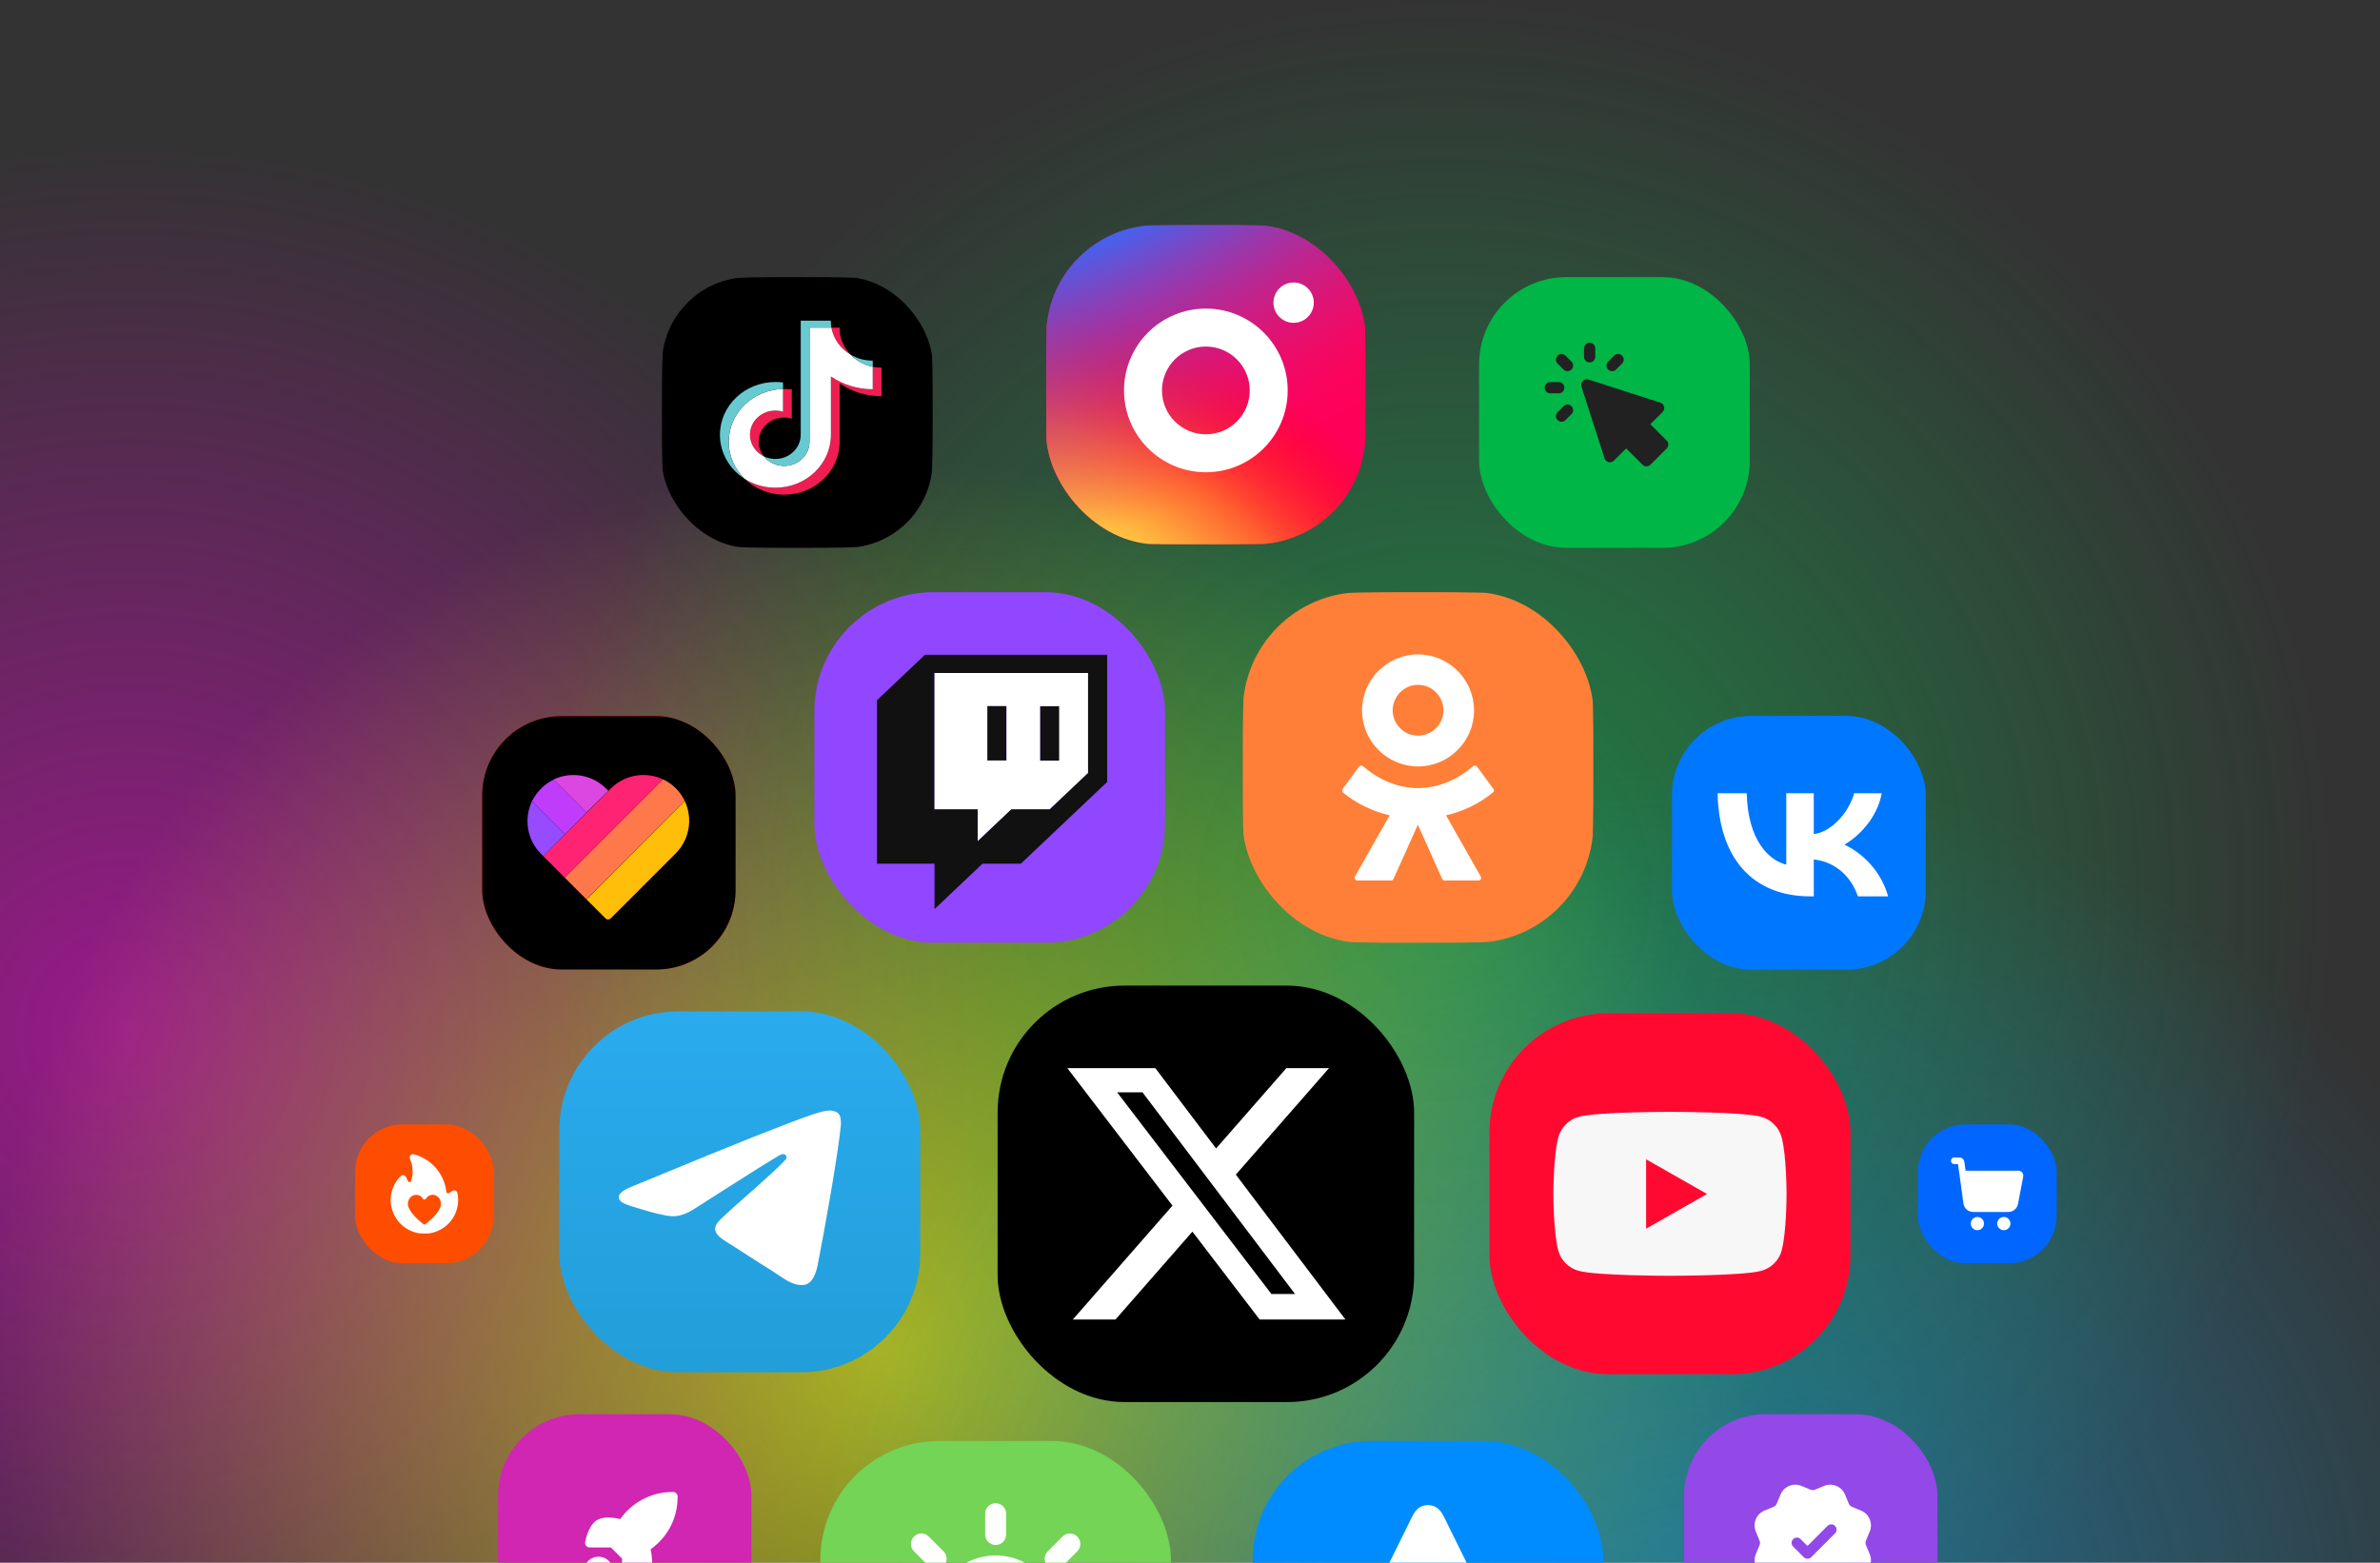
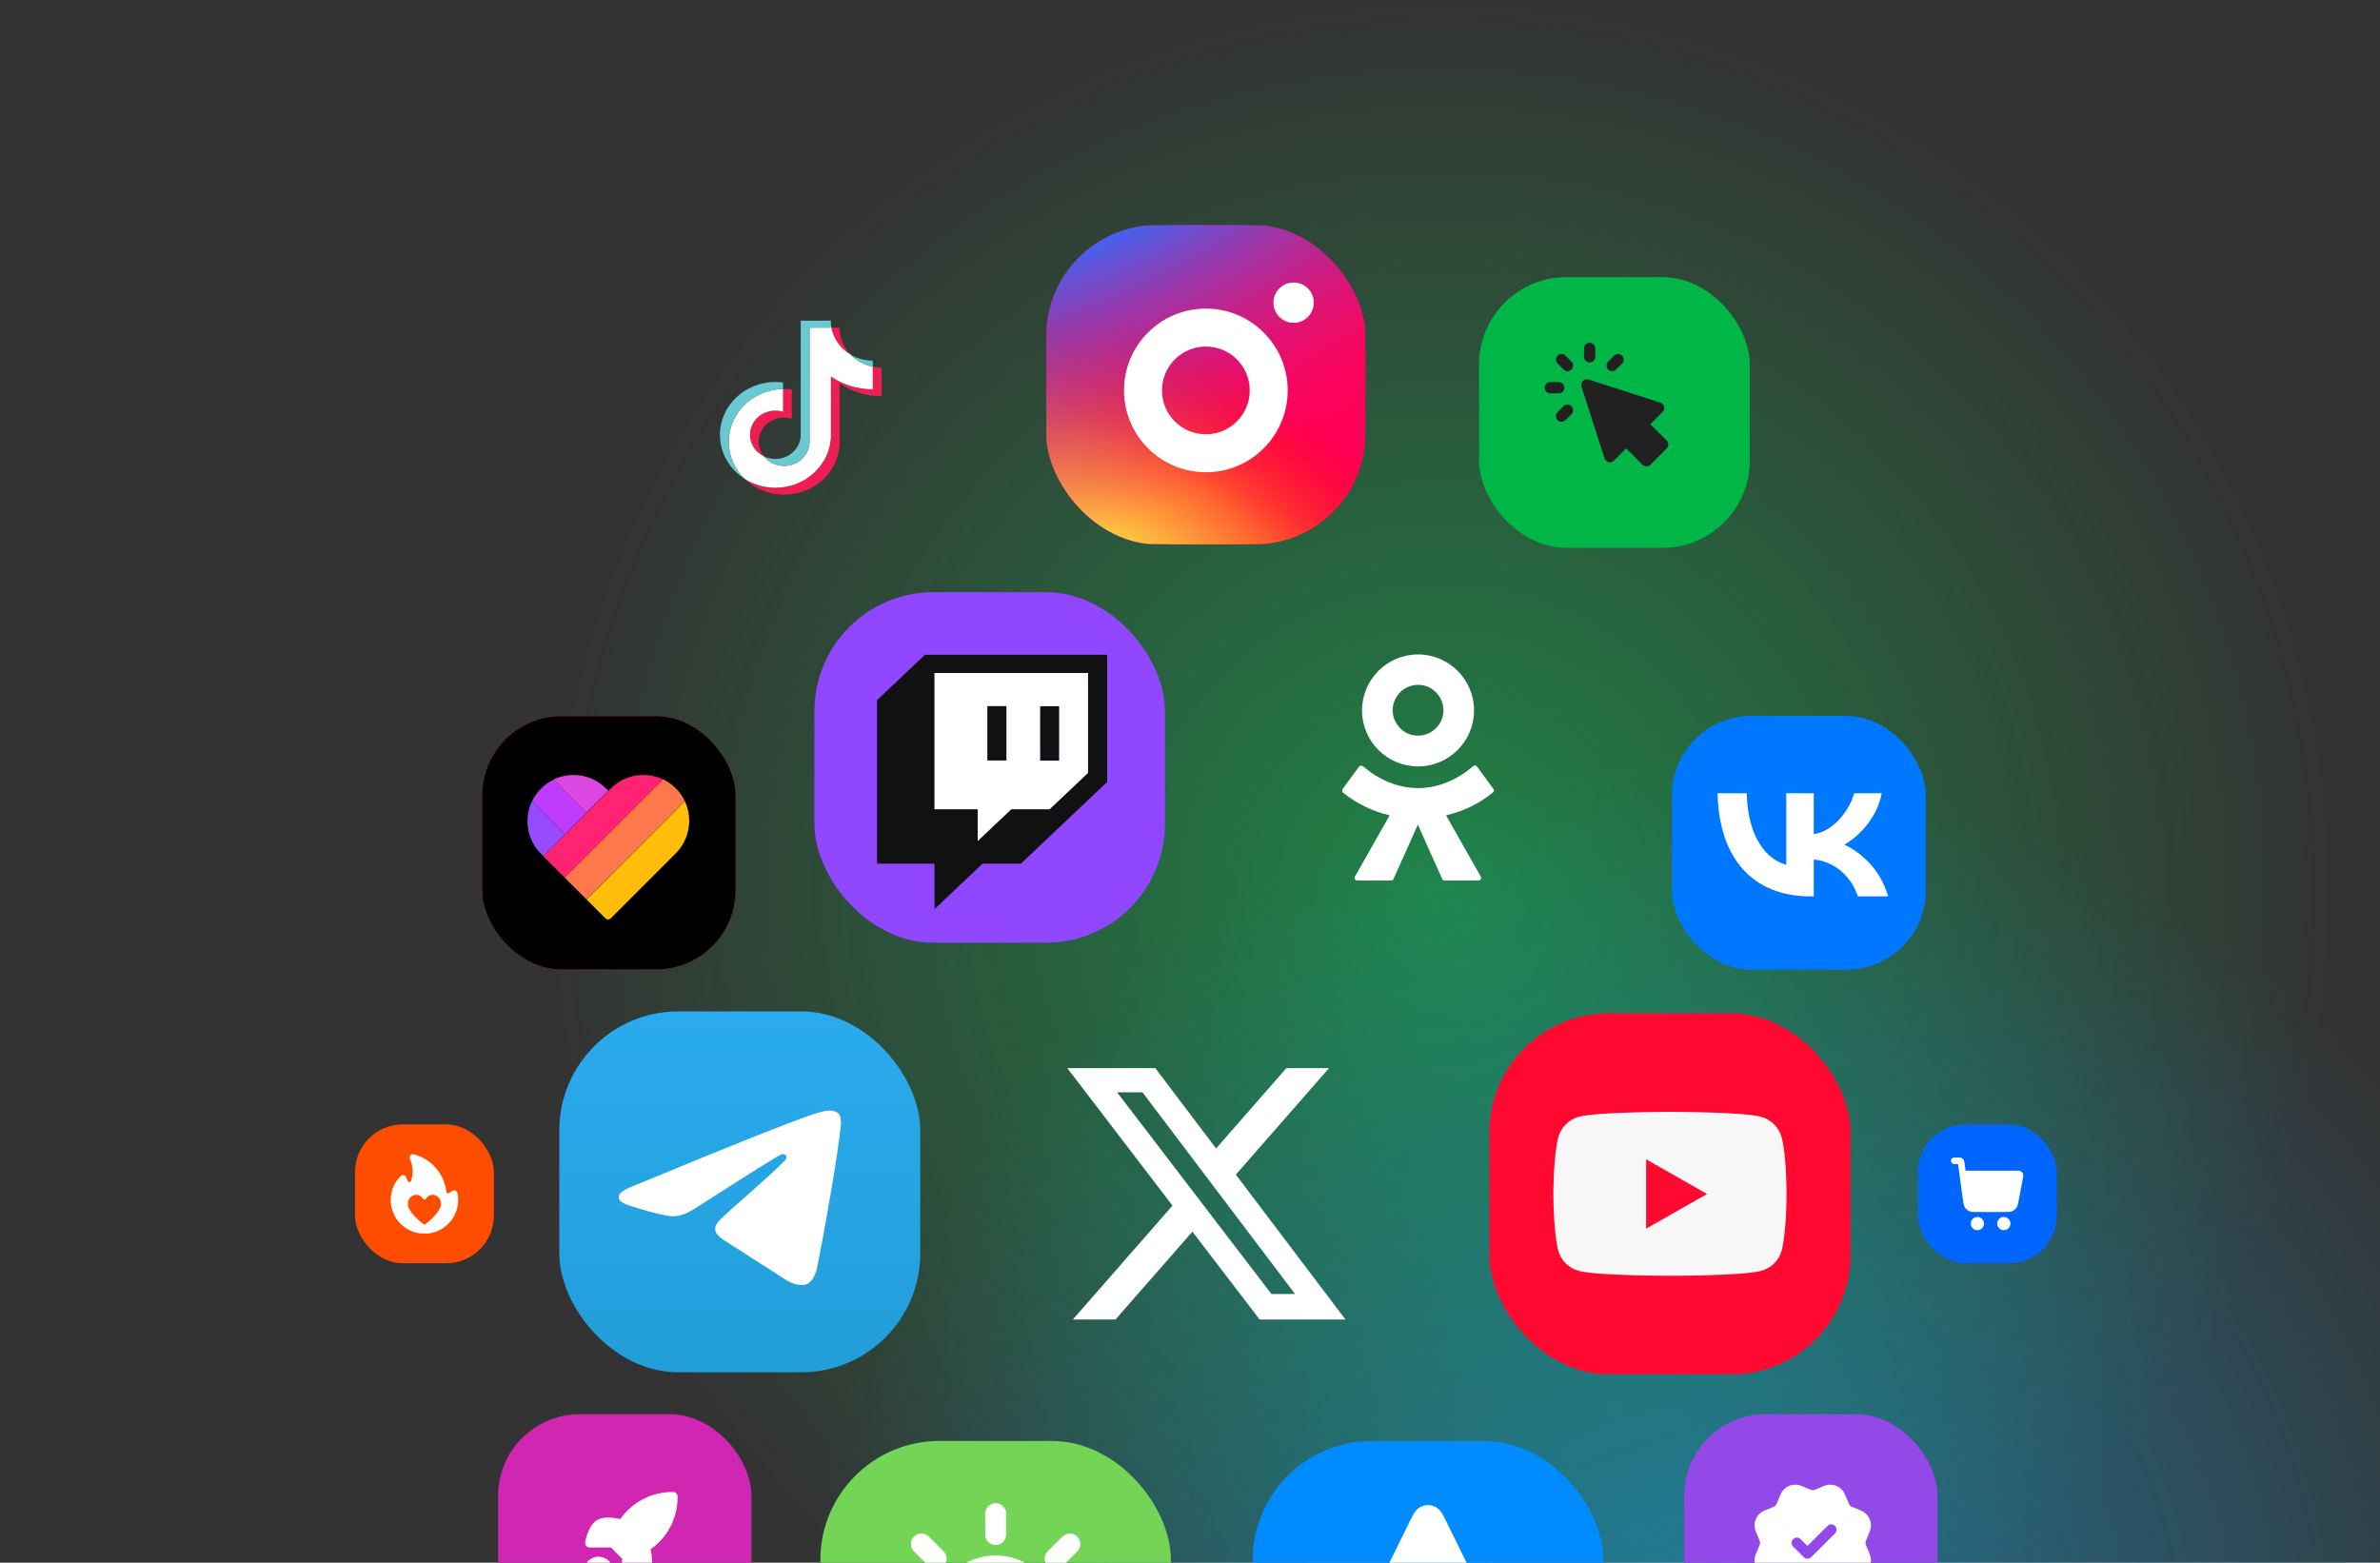
<svg xmlns="http://www.w3.org/2000/svg" width="600" height="394" viewBox="0 0 600 394" fill="none">
  <rect x="0" y="0" width="600" height="394" fill="#333333" stroke="none" />
  <g clip-path="url(#clip0_2150_3540)">
-     <circle opacity="0.5" cx="32.412" cy="260.236" r="224.412" fill="url(#paint0_radial_2150_3540)" />
    <circle opacity="0.5" cx="363.47" cy="224.824" r="224.412" fill="url(#paint1_radial_2150_3540)" />
-     <circle opacity="0.6" cx="222.412" cy="340.236" r="224.412" fill="url(#paint2_radial_2150_3540)" />
    <circle opacity="0.5" cx="427.589" cy="417.176" r="224.412" fill="url(#paint3_radial_2150_3540)" />
-     <rect x="251.5" y="248.5" width="105" height="105" rx="32" fill="black" />
    <path d="M324.293 269.312H335.044L311.556 296.158L339.187 332.688H317.552L300.607 310.532L281.217 332.688H270.46L295.582 303.974L269.075 269.312H291.26L306.577 289.563L324.293 269.312ZM320.519 326.253H326.477L288.023 275.409H281.63L320.519 326.253Z" fill="white" />
    <rect x="315.812" y="363.312" width="88.375" height="88.375" rx="30" fill="#008CFF" />
    <path d="M361.775 379.883C360.652 379.347 359.347 379.347 358.225 379.883C357.254 380.345 356.718 381.149 356.449 381.59C356.17 382.046 355.883 382.626 355.604 383.192L349.676 395.202L336.415 397.141C335.791 397.232 335.15 397.325 334.631 397.45C334.128 397.571 333.199 397.832 332.459 398.613C331.604 399.516 331.202 400.757 331.364 401.99C331.505 403.056 332.104 403.813 332.44 404.206C332.788 404.611 333.251 405.063 333.703 405.503L343.295 414.845L341.032 428.041C340.925 428.663 340.815 429.301 340.773 429.834C340.732 430.349 340.693 431.314 341.206 432.259C341.8 433.353 342.856 434.12 344.079 434.346C345.137 434.542 346.042 434.207 346.52 434.009C347.014 433.804 347.587 433.502 348.145 433.208L360 426.974L371.854 433.208C372.413 433.502 372.986 433.804 373.48 434.009C373.957 434.207 374.863 434.542 375.92 434.346C377.144 434.12 378.2 433.353 378.793 432.259C379.307 431.314 379.267 430.349 379.227 429.834C379.184 429.301 379.075 428.663 378.968 428.041L376.705 414.845L386.296 405.503C386.748 405.063 387.212 404.611 387.559 404.206C387.895 403.813 388.494 403.056 388.635 401.99C388.798 400.757 388.396 399.516 387.54 398.613C386.801 397.832 385.871 397.571 385.369 397.45C384.849 397.325 384.209 397.232 383.585 397.141L370.324 395.202L364.396 383.192C364.117 382.627 363.83 382.046 363.551 381.59C363.281 381.149 362.746 380.345 361.775 379.883Z" fill="white" />
    <rect x="141" y="255" width="91" height="91" rx="30" fill="url(#paint4_linear_2150_3540)" />
    <path d="M159.85 298.942C174.882 292.733 184.906 288.639 189.921 286.661C204.242 281.014 207.217 280.033 209.157 280C209.583 279.994 210.537 280.094 211.155 280.569C211.677 280.97 211.82 281.513 211.889 281.893C211.958 282.274 212.043 283.14 211.975 283.818C211.199 291.548 207.841 310.308 206.133 318.966C205.41 322.63 203.987 323.858 202.609 323.978C199.614 324.239 197.341 322.102 194.44 320.299C189.902 317.479 187.338 315.723 182.933 312.971C177.841 309.79 181.142 308.042 184.043 305.185C184.803 304.437 197.996 293.059 198.252 292.027C198.284 291.898 198.313 291.417 198.012 291.163C197.71 290.909 197.265 290.995 196.944 291.064C196.489 291.162 189.239 295.706 175.194 304.695C173.136 306.034 171.272 306.687 169.602 306.653C167.76 306.615 164.219 305.666 161.586 304.855C158.357 303.859 155.79 303.333 156.014 301.643C156.13 300.763 157.409 299.862 159.85 298.942Z" fill="white" />
    <rect x="89.5" y="283.5" width="35" height="35" rx="12" fill="#FF4D00" />
    <g clip-path="url(#clip1_2150_3540)">
      <path d="M115.324 300.801C115.295 300.662 115.231 300.533 115.139 300.425C115.046 300.317 114.928 300.233 114.796 300.182C114.67 300.133 114.533 300.117 114.399 300.133C114.265 300.15 114.137 300.2 114.027 300.278C113.742 300.483 113.443 300.667 113.132 300.829C113.071 300.861 113.004 300.877 112.935 300.876C112.866 300.875 112.799 300.857 112.738 300.824C112.678 300.79 112.627 300.742 112.59 300.684C112.552 300.626 112.53 300.559 112.525 300.491C112.272 298.268 111.351 296.174 109.885 294.484C108.418 292.795 106.475 291.589 104.31 291.025C104.155 290.986 103.993 290.991 103.841 291.041C103.69 291.09 103.555 291.181 103.453 291.304C103.353 291.424 103.289 291.57 103.269 291.725C103.248 291.88 103.272 292.038 103.338 292.18C104.143 293.939 104.25 295.938 103.637 297.772C103.611 297.848 103.564 297.916 103.501 297.966C103.438 298.016 103.362 298.046 103.282 298.054C103.202 298.062 103.122 298.047 103.05 298.01C102.979 297.973 102.92 297.916 102.88 297.846C102.695 297.523 102.535 297.186 102.4 296.838C102.349 296.706 102.267 296.589 102.16 296.497C102.053 296.404 101.925 296.34 101.787 296.31C101.651 296.281 101.509 296.286 101.376 296.325C101.242 296.364 101.12 296.435 101.021 296.532C100.218 297.314 99.58 298.249 99.146 299.282C98.712 300.315 98.49 301.424 98.493 302.545C98.493 304.801 99.39 306.965 100.985 308.56C102.58 310.155 104.744 311.051 107 311.051C109.256 311.051 111.42 310.155 113.015 308.56C114.61 306.965 115.507 304.801 115.507 302.545C115.507 301.959 115.446 301.374 115.324 300.801ZM107.255 308.648C107.182 308.705 107.092 308.736 107 308.736C106.907 308.736 106.817 308.705 106.744 308.648C105.735 307.865 102.833 305.45 102.833 303.571C102.833 301.297 105.448 300.381 106.649 302.256C106.687 302.314 106.739 302.363 106.8 302.396C106.861 302.43 106.93 302.447 107 302.447C107.07 302.447 107.139 302.43 107.2 302.396C107.261 302.363 107.313 302.314 107.351 302.256C108.552 300.381 111.167 301.297 111.167 303.571C111.167 305.45 108.264 307.865 107.255 308.648Z" fill="white" />
    </g>
    <rect x="421.5" y="180.5" width="64" height="64" rx="20" fill="#0077FF" />
    <path d="M456.42 226C441.729 226 433.349 216.24 433 200H440.359C440.601 211.92 446.026 216.969 450.323 218.01V200H457.253V210.28C461.497 209.838 465.955 205.153 467.459 200H474.388C473.233 206.35 468.399 211.035 464.961 212.961C468.399 214.522 473.905 218.609 476 226H468.372C466.734 221.055 462.652 217.229 457.253 216.709V226H456.42Z" fill="white" />
    <rect x="375.5" y="255.5" width="91" height="91" rx="30" fill="#FF0931" />
    <path d="M449.164 286.8C448.488 284.255 446.496 282.25 443.967 281.569C439.383 280.333 421 280.333 421 280.333C421 280.333 402.617 280.333 398.033 281.569C395.504 282.25 393.512 284.255 392.836 286.8C391.607 291.414 391.607 301.041 391.607 301.041C391.607 301.041 391.607 310.668 392.836 315.283C393.512 317.828 395.504 319.75 398.033 320.43C402.617 321.666 421 321.666 421 321.666C421 321.666 439.383 321.666 443.967 320.43C446.496 319.75 448.488 317.828 449.164 315.283C450.393 310.668 450.393 301.041 450.393 301.041C450.393 301.041 450.393 291.414 449.164 286.8ZM414.988 309.782V292.301L430.352 301.042L414.988 309.782Z" fill="#F7F7F7" />
    <rect x="121.562" y="180.562" width="63.875" height="63.875" rx="20" fill="#FF1F00" />
    <path d="M166.161 211.907C166.617 212.171 166.617 212.829 166.161 213.093L144.261 225.737C143.805 226 143.234 225.671 143.234 225.144L143.234 199.856C143.234 199.329 143.805 199 144.261 199.263L166.161 211.907Z" fill="white" />
    <rect x="121.562" y="180.562" width="63.875" height="63.875" rx="20" fill="black" />
    <g clip-path="url(#clip2_2150_3540)">
      <path d="M172.629 201.972C174.682 206.273 173.9 211.586 170.348 215.17L153.988 231.53C153.597 231.921 152.978 231.921 152.619 231.53L147.861 226.772L172.629 201.972Z" fill="#FFBE0A" />
      <path d="M153.988 198.812L140.626 212.173L136.943 215.856L142.386 221.298L167.154 196.53L167.121 196.498C162.852 194.477 157.572 195.227 153.988 198.812Z" fill="#FF2373" />
      <path d="M142.383 221.299L147.825 226.742L172.626 201.941C172.072 200.801 171.322 199.693 170.377 198.748C169.432 197.803 168.324 197.053 167.183 196.499L142.383 221.299Z" fill="#FF784B" />
      <path d="M142.418 210.347L134.108 202.037C132.054 206.339 132.804 211.684 136.356 215.236L136.975 215.855L142.418 210.347Z" fill="#964BFF" />
      <path d="M147.895 204.873L139.584 196.562C138.411 197.117 137.336 197.866 136.391 198.844C135.446 199.789 134.663 200.897 134.109 202.038L142.42 210.348L147.895 204.873Z" fill="#BE3CFA" />
      <path d="M153.367 199.398L152.748 198.779C149.195 195.227 143.851 194.477 139.549 196.53L147.859 204.841L153.367 199.398Z" fill="#DC46E1" />
    </g>
    <rect x="205.312" y="149.312" width="88.375" height="88.375" rx="30" fill="#9147FF" />
    <path d="M267.031 178.051H262.194V191.789H267.031V178.051ZM253.735 177.993H248.898V191.737H253.735V177.993ZM233.176 165.094L221.089 176.542V217.764H235.594V229.212L247.683 217.764H257.357L279.119 197.153V165.094H233.176ZM274.282 194.868L264.612 204.024H254.939L246.473 212.039V204.024H235.594V169.675H274.282V194.868Z" fill="#111111" />
    <path fill-rule="evenodd" clip-rule="evenodd" d="M274.285 194.868L264.615 204.025H254.942L246.477 212.039V204.025H235.598V169.675H274.285V194.868ZM262.197 178.052H267.035V191.789H262.197V178.052ZM248.901 177.993H253.739V191.737H248.901V177.993Z" fill="white" />
    <rect x="372.875" y="69.875" width="68.25" height="68.25" rx="22" fill="#00B646" />
    <path d="M399.04 96.04C399.416 95.664 399.97 95.53 400.476 95.693L418.577 101.517C419.047 101.668 419.404 102.053 419.52 102.533C419.636 103.013 419.494 103.519 419.144 103.868L416.055 106.959L420.169 111.073C420.434 111.338 420.584 111.698 420.584 112.074C420.584 112.449 420.434 112.809 420.169 113.075L416.077 117.169C415.811 117.435 415.45 117.584 415.074 117.584C414.698 117.584 414.338 117.434 414.073 117.169L409.959 113.055L406.868 116.144C406.519 116.493 406.013 116.636 405.533 116.52C405.053 116.404 404.668 116.046 404.517 115.577L398.693 97.476C398.53 96.97 398.664 96.416 399.04 96.04Z" fill="#212121" />
    <path d="M394.167 102.415C394.721 101.862 395.618 101.862 396.171 102.415C396.724 102.968 396.724 103.866 396.171 104.419L394.669 105.921C394.116 106.474 393.218 106.474 392.665 105.921C392.112 105.368 392.112 104.471 392.665 103.917L394.167 102.415Z" fill="#212121" />
    <path d="M392.959 96.334C393.741 96.334 394.377 96.968 394.377 97.75C394.377 98.532 393.741 99.166 392.959 99.166H390.834C390.052 99.166 389.418 98.532 389.418 97.75C389.418 96.968 390.052 96.334 390.834 96.334H392.959Z" fill="#212121" />
    <path d="M392.665 89.665C393.218 89.112 394.116 89.112 394.669 89.665L396.171 91.167C396.724 91.721 396.724 92.618 396.171 93.171C395.618 93.724 394.721 93.724 394.167 93.171L392.665 91.669C392.112 91.115 392.112 90.218 392.665 89.665Z" fill="#212121" />
    <path d="M406.917 89.665C407.471 89.112 408.368 89.112 408.921 89.665C409.474 90.218 409.474 91.116 408.921 91.669L407.419 93.171C406.866 93.724 405.968 93.724 405.415 93.171C404.862 92.618 404.862 91.721 405.415 91.167L406.917 89.665Z" fill="#212121" />
    <path d="M400.752 86.416C401.534 86.416 402.169 87.051 402.169 87.834V89.959C402.169 90.741 401.534 91.375 400.752 91.375C399.97 91.375 399.336 90.741 399.335 89.959V87.834C399.335 87.052 399.969 86.416 400.752 86.416Z" fill="#212121" />
    <rect x="206.812" y="363.312" width="88.375" height="88.375" rx="30" fill="#73D455" />
    <g clip-path="url(#clip3_2150_3540)">
      <path d="M253.64 381.635C253.64 380.179 252.46 378.999 251.004 378.999C249.548 378.999 248.367 380.179 248.367 381.635V386.908C248.367 388.364 249.548 389.545 251.004 389.545C252.46 389.545 253.64 388.364 253.64 386.908V381.635Z" fill="white" />
      <path d="M234.145 387.416C233.115 386.386 231.446 386.386 230.416 387.416C229.387 388.445 229.387 390.115 230.416 391.144L234.145 394.873C235.175 395.903 236.844 395.903 237.874 394.873C238.903 393.843 238.903 392.174 237.874 391.144L234.145 387.416Z" fill="white" />
      <path d="M271.588 387.416C272.618 388.445 272.618 390.115 271.588 391.144L267.859 394.873C266.83 395.903 265.16 395.903 264.131 394.873C263.101 393.843 263.101 392.174 264.131 391.144L267.859 387.416C268.889 386.386 270.558 386.386 271.588 387.416Z" fill="white" />
      <path d="M251 392.182C242.263 392.182 235.181 399.264 235.181 408.001C235.181 416.738 242.263 423.82 251 423.82C259.737 423.82 266.819 416.738 266.819 408.001C266.819 399.264 259.737 392.182 251 392.182Z" fill="white" />
    </g>
    <g clip-path="url(#clip4_2150_3540)">
-       <path d="M313.312 191.659C313.312 171.697 313.312 161.715 319.514 155.514C325.715 149.312 335.697 149.312 355.659 149.312H359.341C379.303 149.312 389.285 149.312 395.486 155.514C401.688 161.715 401.688 171.697 401.688 191.659V195.341C401.688 215.303 401.688 225.285 395.486 231.486C389.285 237.688 379.303 237.688 359.341 237.688H355.659C335.697 237.688 325.715 237.688 319.514 231.486C313.312 225.285 313.312 215.303 313.312 195.341V191.659Z" fill="#FF7F38" />
      <path d="M357.488 193.241C361.395 193.241 364.925 191.641 367.467 189.099C370.008 186.557 371.609 183.027 371.609 179.121C371.609 175.214 370.008 171.684 367.467 169.142C364.925 166.6 361.395 165 357.488 165C353.581 165 350.051 166.6 347.509 169.142C344.968 171.684 343.367 175.214 343.367 179.121C343.367 183.027 344.968 186.557 347.509 189.099C350.051 191.641 353.628 193.241 357.488 193.241ZM352.969 174.555C354.146 173.378 355.746 172.672 357.488 172.672C359.277 172.672 360.877 173.378 362.007 174.555C363.183 175.732 363.889 177.332 363.889 179.074C363.889 180.862 363.183 182.462 362.007 183.592C360.83 184.769 359.23 185.475 357.488 185.475C355.699 185.475 354.099 184.769 352.969 183.592C351.793 182.415 351.087 180.815 351.087 179.074C351.087 177.332 351.84 175.732 352.969 174.555Z" fill="white" />
      <path d="M376.504 198.937L372.362 193.288C372.126 192.959 371.656 192.912 371.373 193.194C367.467 196.536 362.666 198.701 357.488 198.701C352.311 198.701 347.51 196.536 343.603 193.194C343.32 192.959 342.85 193.006 342.614 193.288L338.472 198.937C338.284 199.219 338.331 199.596 338.567 199.831C342.05 202.655 346.097 204.585 350.334 205.573L341.579 221.012C341.344 221.435 341.673 222 342.144 222H350.71C350.993 222 351.228 221.859 351.322 221.577L357.441 207.927L363.56 221.577C363.654 221.812 363.889 222 364.172 222H372.738C373.256 222 373.538 221.482 373.303 221.012L364.548 205.573C368.785 204.585 372.832 202.702 376.316 199.831C376.692 199.596 376.739 199.219 376.504 198.937Z" fill="white" />
    </g>
    <rect x="424.562" y="356.562" width="63.875" height="63.875" rx="20.59" fill="#9348E8" />
    <path fill-rule="evenodd" clip-rule="evenodd" d="M443.709 389C443.708 388.822 443.673 388.643 443.603 388.475L442.642 386.146C442.438 385.656 442.333 385.129 442.333 384.599C442.333 384.067 442.438 383.541 442.641 383.051C442.844 382.56 443.142 382.114 443.518 381.738C443.894 381.363 444.339 381.065 444.83 380.862L447.155 379.899C447.492 379.759 447.761 379.492 447.901 379.156L448.864 376.83C449.275 375.839 450.062 375.052 451.053 374.641C452.043 374.231 453.157 374.231 454.147 374.641L456.472 375.604C456.809 375.743 457.188 375.743 457.525 375.603L457.528 375.602L459.854 374.643C460.844 374.233 461.958 374.233 462.948 374.643C463.939 375.053 464.726 375.84 465.136 376.831L466.076 379.101C466.085 379.119 466.093 379.137 466.1 379.155C466.24 379.492 466.507 379.76 466.844 379.901L469.17 380.864C470.161 381.275 470.948 382.062 471.359 383.053C471.769 384.043 471.769 385.157 471.359 386.147L470.396 388.473C470.326 388.642 470.291 388.822 470.291 389.001C470.291 389.179 470.326 389.359 470.396 389.527L471.359 391.853C471.769 392.844 471.769 393.957 471.359 394.948C470.948 395.938 470.161 396.726 469.17 397.136L466.844 398.1C466.507 398.24 466.24 398.508 466.1 398.845C466.093 398.863 466.085 398.881 466.076 398.899L465.136 401.169C464.726 402.16 463.939 402.947 462.948 403.357C461.958 403.768 460.844 403.767 459.854 403.358L457.528 402.398L457.525 402.397C457.188 402.257 456.809 402.257 456.472 402.396L454.147 403.359C453.157 403.769 452.043 403.769 451.053 403.359C450.062 402.949 449.275 402.161 448.864 401.171L447.901 398.845C447.761 398.508 447.492 398.241 447.155 398.102L444.83 397.139C444.339 396.935 443.894 396.638 443.518 396.262C443.142 395.887 442.844 395.441 442.641 394.95C442.438 394.459 442.333 393.933 442.333 393.402C442.333 392.871 442.438 392.344 442.642 391.854L443.603 389.525C443.673 389.357 443.708 389.179 443.709 389ZM462.609 386.61C463.13 386.089 463.13 385.245 462.609 384.724C462.089 384.203 461.244 384.203 460.724 384.724L455.667 389.781L453.943 388.057C453.422 387.537 452.578 387.537 452.057 388.057C451.536 388.578 451.536 389.422 452.057 389.943L454.724 392.61C455.244 393.13 456.089 393.13 456.609 392.61L462.609 386.61Z" fill="white" />
    <g clip-path="url(#clip5_2150_3540)">
      <path d="M263.75 95.323C263.75 77.139 263.75 68.048 269.399 62.399C275.048 56.75 284.139 56.75 302.323 56.75H305.677C323.861 56.75 332.952 56.75 338.601 62.399C344.25 68.048 344.25 77.139 344.25 95.323V98.677C344.25 116.861 344.25 125.952 338.601 131.601C332.952 137.25 323.861 137.25 305.677 137.25H302.323C284.139 137.25 275.048 137.25 269.399 131.601C263.75 125.952 263.75 116.861 263.75 98.677V95.323Z" fill="#FF0058" />
      <path d="M263.75 95.323C263.75 77.139 263.75 68.048 269.399 62.399C275.048 56.75 284.139 56.75 302.323 56.75H305.677C323.861 56.75 332.952 56.75 338.601 62.399C344.25 68.048 344.25 77.139 344.25 95.323V98.677C344.25 116.861 344.25 125.952 338.601 131.601C332.952 137.25 323.861 137.25 305.677 137.25H302.323C284.139 137.25 275.048 137.25 269.399 131.601C263.75 125.952 263.75 116.861 263.75 98.677V95.323Z" fill="url(#paint5_radial_2150_3540)" />
      <path d="M263.75 95.323C263.75 77.139 263.75 68.048 269.399 62.399C275.048 56.75 284.139 56.75 302.323 56.75H305.677C323.861 56.75 332.952 56.75 338.601 62.399C344.25 68.048 344.25 77.139 344.25 95.323V98.677C344.25 116.861 344.25 125.952 338.601 131.601C332.952 137.25 323.861 137.25 305.677 137.25H302.323C284.139 137.25 275.048 137.25 269.399 131.601C263.75 125.952 263.75 116.861 263.75 98.677V95.323Z" fill="url(#paint6_radial_2150_3540)" />
      <path fill-rule="evenodd" clip-rule="evenodd" d="M324.63 98.438C324.63 109.832 315.393 119.069 303.999 119.069C292.605 119.069 283.368 109.832 283.368 98.438C283.368 87.043 292.605 77.807 303.999 77.807C315.393 77.807 324.63 87.043 324.63 98.438ZM315.062 98.438C315.062 104.548 310.109 109.501 303.999 109.501C297.889 109.501 292.936 104.548 292.936 98.438C292.936 92.328 297.889 87.374 303.999 87.374C310.109 87.374 315.062 92.328 315.062 98.438Z" fill="white" />
      <path d="M326.125 81.395C328.933 81.395 331.208 79.119 331.208 76.312C331.208 73.504 328.933 71.228 326.125 71.228C323.318 71.228 321.042 73.504 321.042 76.312C321.042 79.119 323.318 81.395 326.125 81.395Z" fill="white" />
    </g>
    <rect x="125.562" y="356.562" width="63.875" height="63.875" rx="20.59" fill="#D026B1" />
    <path d="M161.77 378.17C164.19 376.839 166.911 376.149 169.674 376.166C170.315 376.17 170.833 376.691 170.833 377.333C170.833 380.612 169.914 386.325 164.006 390.652C164.105 391.07 164.218 391.619 164.296 392.225C164.382 392.887 164.43 393.649 164.36 394.399C164.291 395.139 164.1 395.953 163.637 396.647L163.636 396.649C162.844 397.833 161.35 398.519 160.307 398.898C159.746 399.101 159.228 399.245 158.851 399.339C158.567 399.409 158.358 399.452 158.264 399.471C157.904 399.539 157.538 399.467 157.252 399.229C156.987 399.007 156.833 398.679 156.833 398.333V392.983L154.017 390.167H148.667C148.321 390.167 147.993 390.013 147.771 389.748C147.549 389.482 147.457 389.132 147.519 388.792C147.558 388.576 147.608 388.362 147.661 388.149C147.755 387.772 147.899 387.254 148.102 386.693C148.481 385.65 149.167 384.156 150.351 383.364L150.353 383.363C151.047 382.9 151.861 382.709 152.601 382.64C153.351 382.57 154.113 382.618 154.775 382.704C155.388 382.783 155.942 382.897 156.361 382.998C157.773 381.004 159.621 379.352 161.77 378.17Z" fill="white" />
    <path fill-rule="evenodd" clip-rule="evenodd" d="M151.004 392.487C150.09 392.458 149.198 392.769 148.499 393.357C147.884 393.874 147.433 394.585 147.099 395.27C146.758 395.968 146.499 396.721 146.305 397.397C146.111 398.077 145.976 398.705 145.889 399.161C145.845 399.39 145.814 399.578 145.793 399.71C145.781 399.782 145.771 399.854 145.761 399.926L145.76 399.928C145.712 400.289 145.835 400.651 146.092 400.908C146.349 401.165 146.712 401.288 147.072 401.24C147.145 401.229 147.217 401.219 147.29 401.207C147.422 401.186 147.61 401.155 147.839 401.111C148.295 401.025 148.923 400.889 149.603 400.695C150.279 400.501 151.033 400.242 151.73 399.901C152.414 399.567 153.126 399.116 153.642 398.502C154.833 397.091 154.851 394.894 153.465 393.525L153.45 393.511C152.789 392.88 151.918 392.515 151.004 392.487Z" fill="white" />
    <g clip-path="url(#clip6_2150_3540)">
-       <path d="M166.875 102.578C166.875 87.162 166.875 79.454 171.664 74.664C176.454 69.875 184.162 69.875 199.578 69.875H202.422C217.838 69.875 225.547 69.875 230.336 74.664C235.125 79.454 235.125 87.162 235.125 102.578V105.422C235.125 120.838 235.125 128.547 230.336 133.336C225.547 138.125 217.838 138.125 202.422 138.125H199.578C184.162 138.125 176.454 138.125 171.664 133.336C166.875 128.547 166.875 120.838 166.875 105.422V102.578Z" fill="black" />
      <path fill-rule="evenodd" clip-rule="evenodd" d="M211.689 96.683C214.661 98.707 218.303 99.897 222.236 99.897V92.688C221.491 92.689 220.749 92.615 220.021 92.468V98.142C216.088 98.142 212.447 96.951 209.474 94.927V109.639C209.474 116.999 203.21 122.964 195.484 122.964C192.602 122.964 189.922 122.134 187.697 120.711C190.237 123.185 193.78 124.72 197.699 124.72C205.425 124.72 211.689 118.754 211.689 111.394V96.683H211.689ZM214.421 89.409C212.902 87.829 211.905 85.785 211.689 83.527V82.6H209.59C210.118 85.47 211.92 87.923 214.421 89.409ZM192.583 115.063C191.735 114.003 191.276 112.706 191.278 111.373C191.278 108.007 194.143 105.278 197.677 105.278C198.336 105.278 198.991 105.374 199.618 105.564V98.193C198.885 98.097 198.144 98.057 197.404 98.072V103.809C196.776 103.619 196.121 103.523 195.462 103.523C191.928 103.523 189.063 106.252 189.063 109.618C189.063 111.999 190.495 114.059 192.583 115.063Z" fill="#EE1D52" />
      <path fill-rule="evenodd" clip-rule="evenodd" d="M209.477 94.927C212.45 96.951 216.091 98.142 220.024 98.142V92.468C217.829 92.022 215.886 90.929 214.424 89.409C211.923 87.923 210.121 85.47 209.593 82.6H204.08V111.394C204.067 114.751 201.207 117.469 197.68 117.469C195.602 117.469 193.755 116.525 192.586 115.063C190.498 114.059 189.066 111.999 189.066 109.618C189.066 106.252 191.931 103.523 195.465 103.523C196.142 103.523 196.795 103.623 197.407 103.809V98.072C189.817 98.221 183.713 104.129 183.713 111.394C183.713 115.021 185.233 118.309 187.7 120.711C189.926 122.135 192.605 122.965 195.488 122.965C203.214 122.965 209.477 116.999 209.477 109.639V94.927Z" fill="white" />
      <path fill-rule="evenodd" clip-rule="evenodd" d="M220.022 92.467V90.932C218.043 90.935 216.102 90.407 214.422 89.408C215.909 90.959 217.867 92.028 220.022 92.467ZM209.591 82.599C209.541 82.324 209.502 82.048 209.475 81.771V80.844H201.862V109.638C201.85 112.995 198.99 115.713 195.463 115.713C194.428 115.713 193.45 115.479 192.584 115.062C193.754 116.524 195.6 117.468 197.678 117.468C201.205 117.468 204.065 114.75 204.078 111.393V82.599H209.591ZM197.406 98.071V96.437C196.77 96.355 196.128 96.313 195.486 96.313C187.759 96.313 181.496 102.279 181.496 109.638C181.496 114.252 183.958 118.318 187.698 120.71C185.231 118.308 183.711 115.02 183.711 111.393C183.711 104.128 189.815 98.22 197.406 98.071Z" fill="#69C9D0" />
    </g>
    <rect x="483.5" y="283.5" width="35" height="35" rx="12" fill="#0066FF" />
    <g clip-path="url(#clip7_2150_3540)">
      <path d="M492.667 293.5H493.611L493.984 296.115L494.864 302.585C494.916 302.968 494.962 303.302 495.021 303.576C495.084 303.868 495.173 304.154 495.345 304.424C495.603 304.831 495.974 305.154 496.411 305.355C496.702 305.489 496.997 305.539 497.295 305.562C497.575 305.583 497.911 305.583 498.299 305.583H505.488C505.857 305.583 506.178 305.583 506.446 305.563C506.731 305.542 507.014 305.495 507.295 305.371C507.719 305.185 508.084 304.883 508.347 304.501C508.521 304.248 508.62 303.979 508.694 303.703C508.764 303.444 508.824 303.128 508.893 302.766L510.005 296.926C510.027 296.81 510.053 296.675 510.065 296.557C510.079 296.424 510.086 296.222 510.008 296.001C509.91 295.721 509.715 295.486 509.459 295.337C509.257 295.219 509.056 295.189 508.923 295.177C508.805 295.167 508.668 295.167 508.55 295.167L495.532 295.167L495.238 293.104C495.225 293.018 495.21 292.913 495.19 292.821C495.166 292.712 495.122 292.562 495.024 292.408C494.894 292.207 494.71 292.046 494.491 291.947C494.326 291.871 494.171 291.849 494.06 291.841C493.965 291.833 493.859 291.833 493.772 291.834H492.667C492.206 291.834 491.833 292.207 491.833 292.667C491.833 293.127 492.206 293.5 492.667 293.5Z" fill="white" />
      <path d="M496.833 308.5C496.833 307.58 497.579 306.833 498.5 306.833C499.42 306.833 500.167 307.58 500.167 308.5C500.167 309.421 499.42 310.167 498.5 310.167C497.579 310.167 496.833 309.421 496.833 308.5Z" fill="white" />
      <path d="M503.5 308.5C503.5 307.58 504.246 306.833 505.167 306.833C506.087 306.833 506.833 307.58 506.833 308.5C506.833 309.421 506.087 310.167 505.167 310.167C504.246 310.167 503.5 309.421 503.5 308.5Z" fill="white" />
    </g>
  </g>
  <defs>
    <radialGradient id="paint0_radial_2150_3540" cx="0" cy="0" r="1" gradientUnits="userSpaceOnUse" gradientTransform="translate(32.412 260.236) rotate(90) scale(224.412)">
      <stop stop-color="#FF00E1" />
      <stop offset="1" stop-color="#FF00E1" stop-opacity="0" />
    </radialGradient>
    <radialGradient id="paint1_radial_2150_3540" cx="0" cy="0" r="1" gradientUnits="userSpaceOnUse" gradientTransform="translate(363.47 224.824) rotate(90) scale(224.412)">
      <stop stop-color="#0CD459" />
      <stop offset="1" stop-color="#0CD459" stop-opacity="0" />
    </radialGradient>
    <radialGradient id="paint2_radial_2150_3540" cx="0" cy="0" r="1" gradientUnits="userSpaceOnUse" gradientTransform="translate(222.412 340.236) rotate(90) scale(224.412)">
      <stop stop-color="#F3FF12" />
      <stop offset="1" stop-color="#F3FF12" stop-opacity="0" />
    </radialGradient>
    <radialGradient id="paint3_radial_2150_3540" cx="0" cy="0" r="1" gradientUnits="userSpaceOnUse" gradientTransform="translate(427.589 417.176) rotate(90) scale(224.412)">
      <stop stop-color="#12B8FF" />
      <stop offset="1" stop-color="#12B8FF" stop-opacity="0" />
    </radialGradient>
    <linearGradient id="paint4_linear_2150_3540" x1="186.5" y1="255" x2="186.5" y2="345.325" gradientUnits="userSpaceOnUse">
      <stop stop-color="#2AABEE" />
      <stop offset="1" stop-color="#229ED9" />
    </linearGradient>
    <radialGradient id="paint5_radial_2150_3540" cx="0" cy="0" r="1" gradientUnits="userSpaceOnUse" gradientTransform="translate(276.688 151.625) rotate(-60.681) scale(68.928 113.029)">
      <stop stop-color="#FFF173" />
      <stop offset="0.271" stop-color="#FFBE40" />
      <stop offset="0.548" stop-color="#FF6230" />
      <stop offset="1" stop-color="#FF0000" stop-opacity="0" />
    </radialGradient>
    <radialGradient id="paint6_radial_2150_3540" cx="0" cy="0" r="1" gradientUnits="userSpaceOnUse" gradientTransform="translate(281 40.938) rotate(62.56) scale(84.226 221.159)">
      <stop offset="0.15" stop-color="#306CFF" />
      <stop offset="1" stop-color="#F21269" stop-opacity="0" />
    </radialGradient>
    <clipPath id="clip0_2150_3540">
      <rect width="600" height="394" fill="white" />
    </clipPath>
    <clipPath id="clip1_2150_3540">
      <rect width="20" height="20" fill="white" transform="translate(97 291)" />
    </clipPath>
    <clipPath id="clip2_2150_3540">
      <rect width="41.062" height="36.5" fill="white" transform="translate(132.969 195.391)" />
    </clipPath>
    <clipPath id="clip3_2150_3540">
      <rect width="58" height="58" fill="white" transform="translate(222 379)" />
    </clipPath>
    <clipPath id="clip4_2150_3540">
      <rect x="313.312" y="149.312" width="88.375" height="88.375" rx="30" fill="white" />
    </clipPath>
    <clipPath id="clip5_2150_3540">
      <rect x="263.75" y="56.75" width="80.5" height="80.5" rx="28" fill="white" />
    </clipPath>
    <clipPath id="clip6_2150_3540">
      <rect x="166.875" y="69.875" width="68.25" height="68.25" rx="22" fill="white" />
    </clipPath>
    <clipPath id="clip7_2150_3540">
      <rect width="20" height="20" fill="white" transform="translate(491 291)" />
    </clipPath>
  </defs>
</svg>